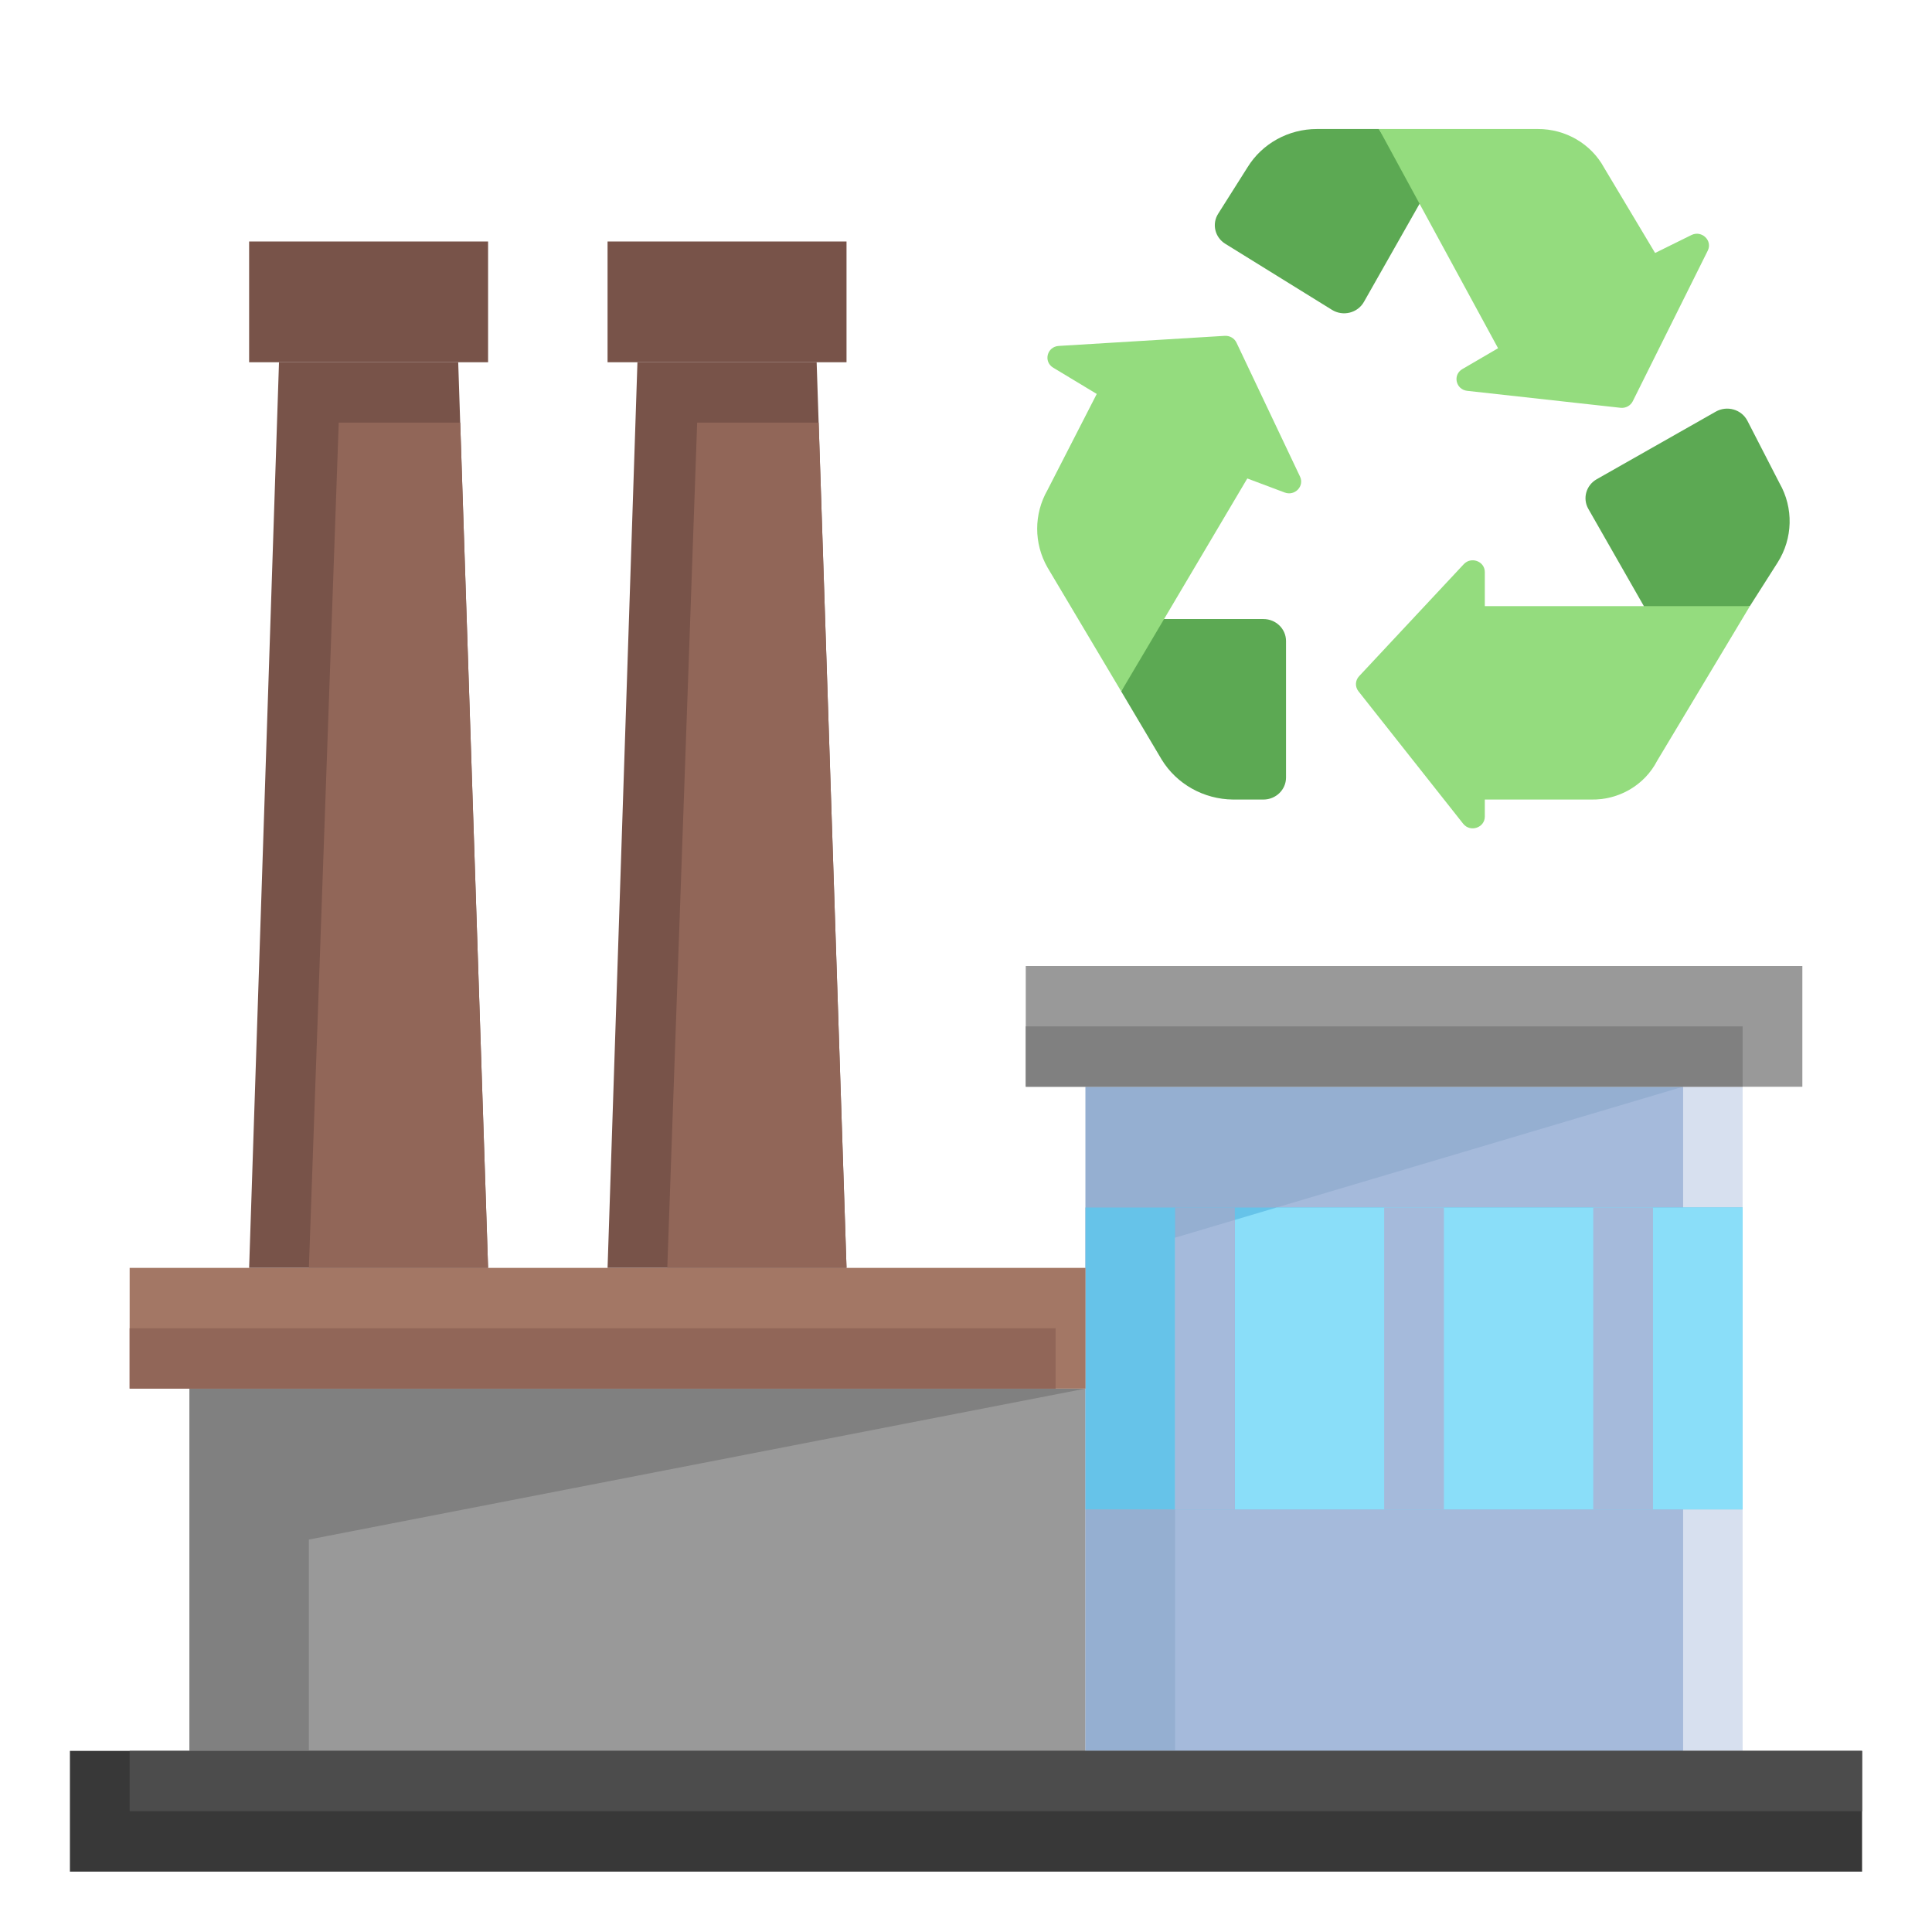
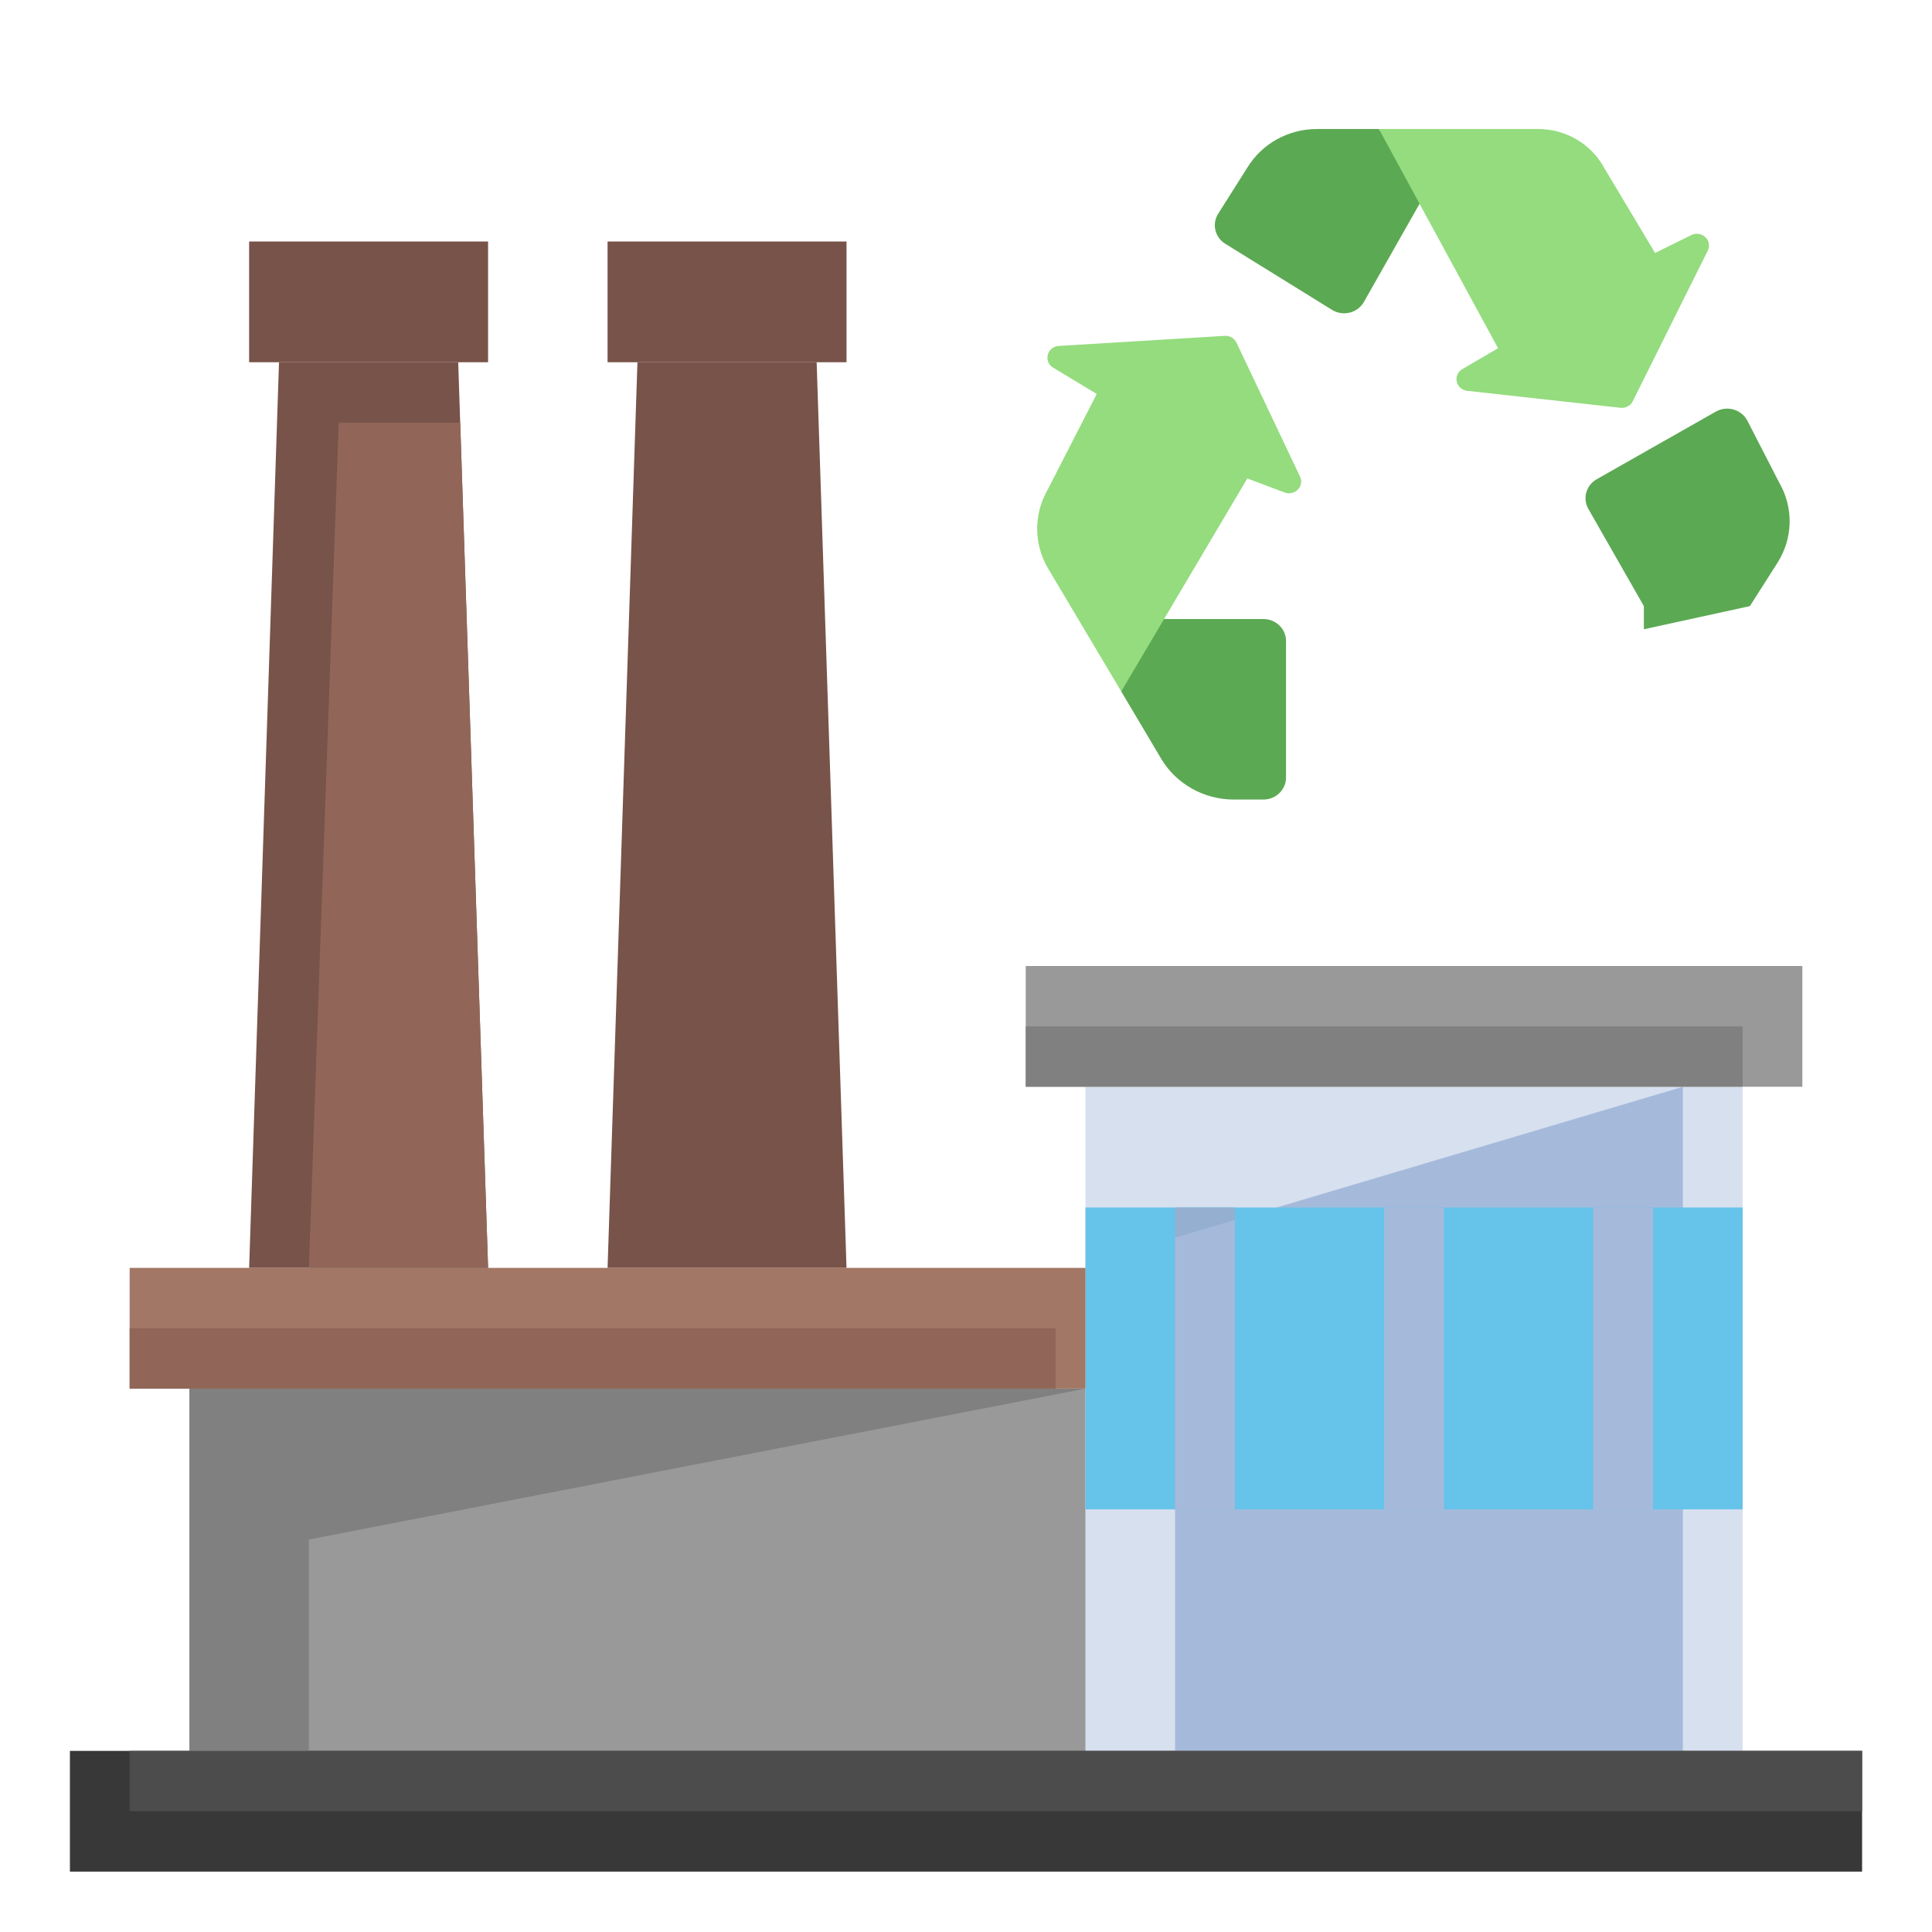
<svg xmlns="http://www.w3.org/2000/svg" width="95" height="95" viewBox="0 0 95 95" fill="none">
  <path d="M9.312 86.094V68.281H53.375V86.094" fill="#808080" />
  <path d="M15.188 86.094H53.375V68.281L15.188 75.703V86.094Z" fill="#999999" />
  <path d="M53.375 53.438H85.688V86.094H53.375V53.438Z" fill="#D7E0EF" />
-   <path d="M53.375 53.438H82.75V86.094H53.375V53.438Z" fill="#95AFD1" />
  <path d="M57.781 60.859V86.094H82.75V53.438L57.781 60.859Z" fill="#A5BADB" />
  <path d="M53.375 59.375H85.688V74.219H53.375V59.375Z" fill="#66C3E9" />
-   <path d="M85.688 74.219V59.375H62.775L57.781 60.859V74.219H85.688Z" fill="#8ADEF9" />
  <path d="M3.438 86.094H91.562V92.031H3.438V86.094Z" fill="#383838" />
  <path d="M6.375 86.094H91.562V89.062H6.375V86.094Z" fill="#4C4C4C" />
  <path d="M53.375 62.344H6.375V68.281H53.375" fill="#A37765" />
  <path d="M12.25 62.344L13.719 17.812H22.531L24 62.344H12.25Z" fill="#785349" />
  <path d="M29.875 62.344L31.344 17.812H40.156L41.625 62.344H29.875Z" fill="#785349" />
  <path d="M29.875 11.875H41.625V17.812H29.875V11.875Z" fill="#785349" />
  <path d="M12.25 11.875H24V17.812H12.25V11.875Z" fill="#785349" />
  <path d="M57.781 59.375H60.719V74.219H57.781V59.375Z" fill="#95AFD1" />
  <path d="M78.344 59.375H81.281V74.219H78.344V59.375Z" fill="#A5BADB" />
  <path d="M68.062 59.375H71V74.219H68.062V59.375Z" fill="#A5BADB" />
  <path d="M50.438 47.5H88.625V53.438H50.438V47.5Z" fill="#999999" />
  <path d="M50.438 50.469H85.688V53.438H50.438V50.469Z" fill="#808080" />
  <path d="M60.719 59.987L57.781 60.859V74.219H60.719V59.987Z" fill="#A5BADB" />
  <path d="M6.375 65.312H51.906V68.281H6.375V65.312Z" fill="#916658" />
  <path d="M16.656 20.781L15.188 62.344H24L22.63 20.781H16.656Z" fill="#916658" />
-   <path d="M34.281 20.781L32.812 62.344H41.625L40.255 20.781H34.281Z" fill="#916658" />
  <g clip-path="url(#clip0_4_470)">
    <path d="M56.719 30.439L55.132 33.997L57.115 37.339C57.851 38.55 59.183 39.3 60.629 39.315H62.124C62.738 39.315 63.236 38.831 63.236 38.234V31.52C63.236 30.923 62.738 30.439 62.124 30.439H56.719Z" fill="#5CA953" />
    <path d="M87.499 23.753L85.924 20.691C85.636 20.132 84.924 19.926 84.37 20.24L78.514 23.564C77.991 23.86 77.808 24.509 78.102 25.024L80.832 29.804V30.942L86.045 29.804L87.407 27.664C88.163 26.473 88.199 24.977 87.499 23.753Z" fill="#5CA953" />
    <path d="M69.97 9.725L67.805 6.344H64.756C63.359 6.343 62.065 7.056 61.346 8.222L59.9 10.509C59.581 11.012 59.737 11.671 60.25 11.988L65.496 15.236C66.037 15.572 66.756 15.393 67.066 14.846L69.97 9.725Z" fill="#5CA953" />
    <path d="M81.384 12.439L78.876 8.246C78.238 7.072 76.983 6.339 75.618 6.344H67.805L73.663 17.123L71.907 18.148C71.42 18.432 71.582 19.155 72.146 19.218L79.684 20.052C79.935 20.08 80.176 19.951 80.286 19.73L83.973 12.326C84.221 11.828 83.676 11.308 83.169 11.558L81.384 12.439Z" fill="#94DC7E" />
-     <path d="M73.011 29.804V28.13C73.011 27.601 72.343 27.35 71.977 27.741L66.829 33.251C66.635 33.458 66.622 33.77 66.798 33.992L71.946 40.504C72.292 40.942 73.011 40.704 73.011 40.152V39.315H78.225C79.598 39.348 80.867 38.607 81.483 37.413L86.045 29.805H73.011V29.804Z" fill="#94DC7E" />
    <path d="M63.925 23.436L60.8 16.848C60.697 16.632 60.468 16.499 60.223 16.514L52.062 17.01C51.484 17.045 51.294 17.781 51.786 18.078L53.929 19.371L51.506 24.098C50.831 25.281 50.831 26.719 51.506 27.902L55.132 33.997L56.489 31.707L61.332 23.527L63.171 24.218C63.669 24.405 64.148 23.908 63.925 23.436Z" fill="#94DC7E" />
  </g>
  <defs>
    <clipPath id="clip0_4_470">
      <rect width="37" height="36" fill="white" transform="translate(51 5.5)" />
    </clipPath>
  </defs>
</svg>